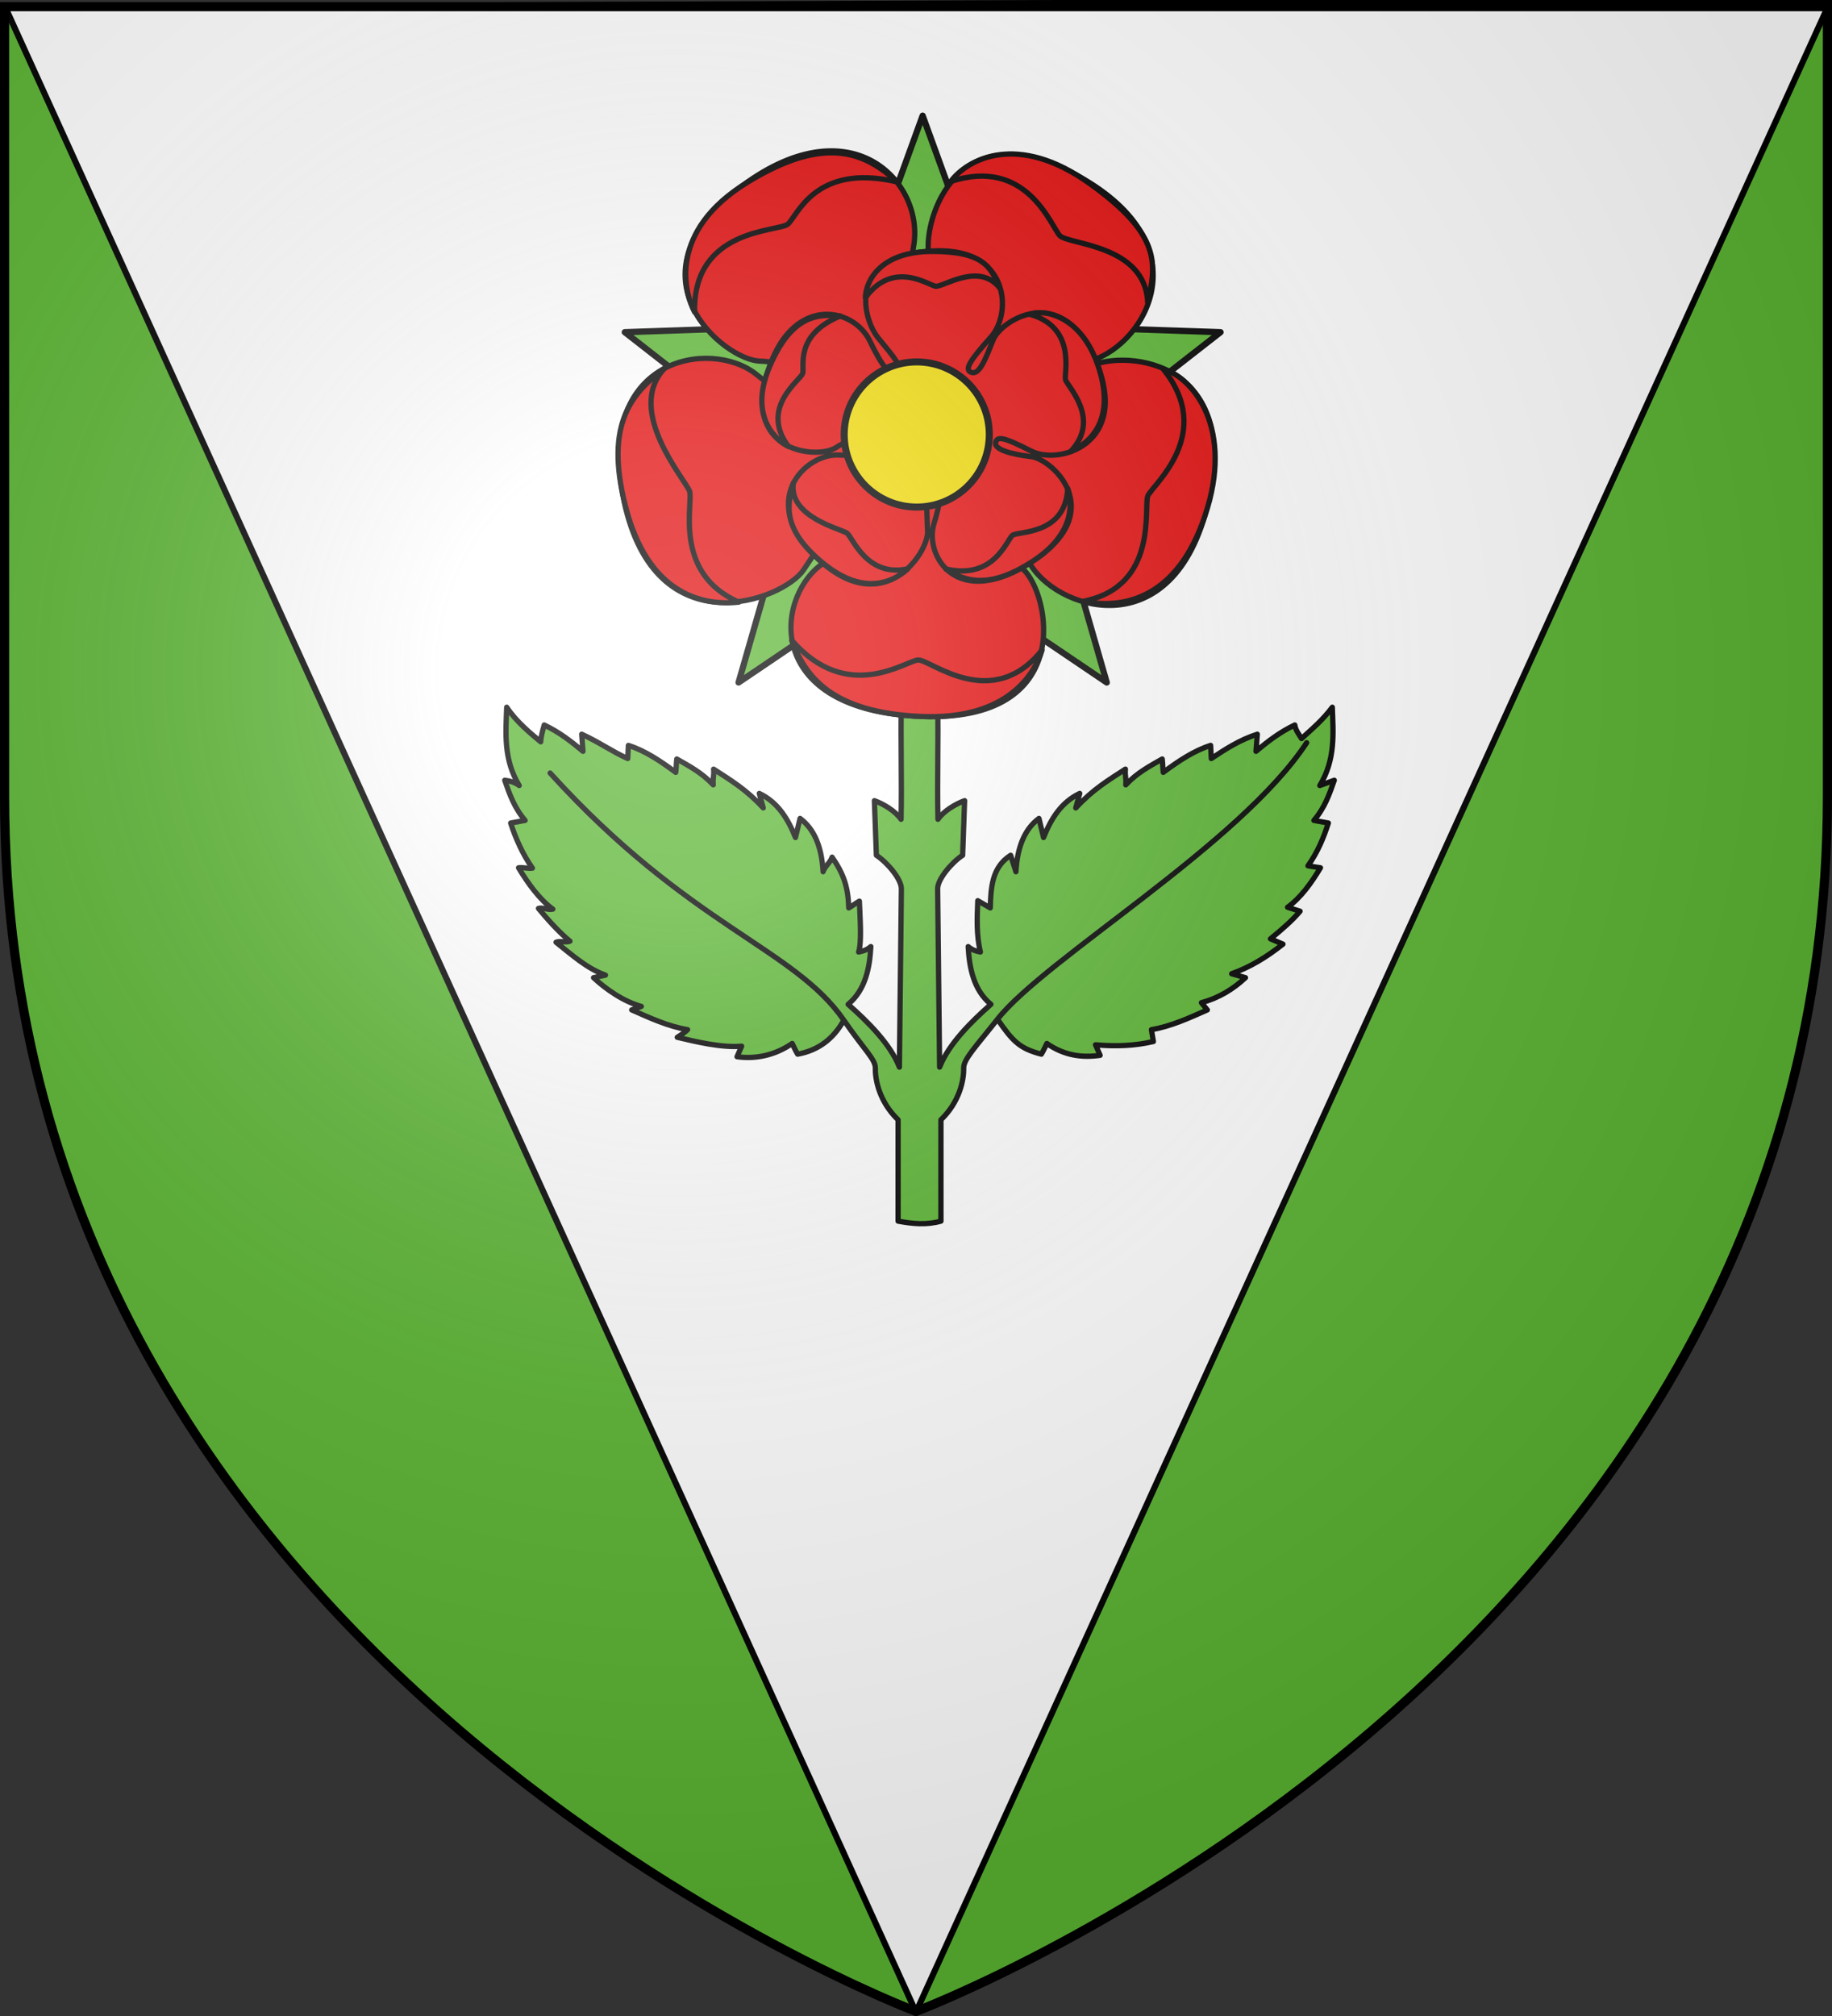
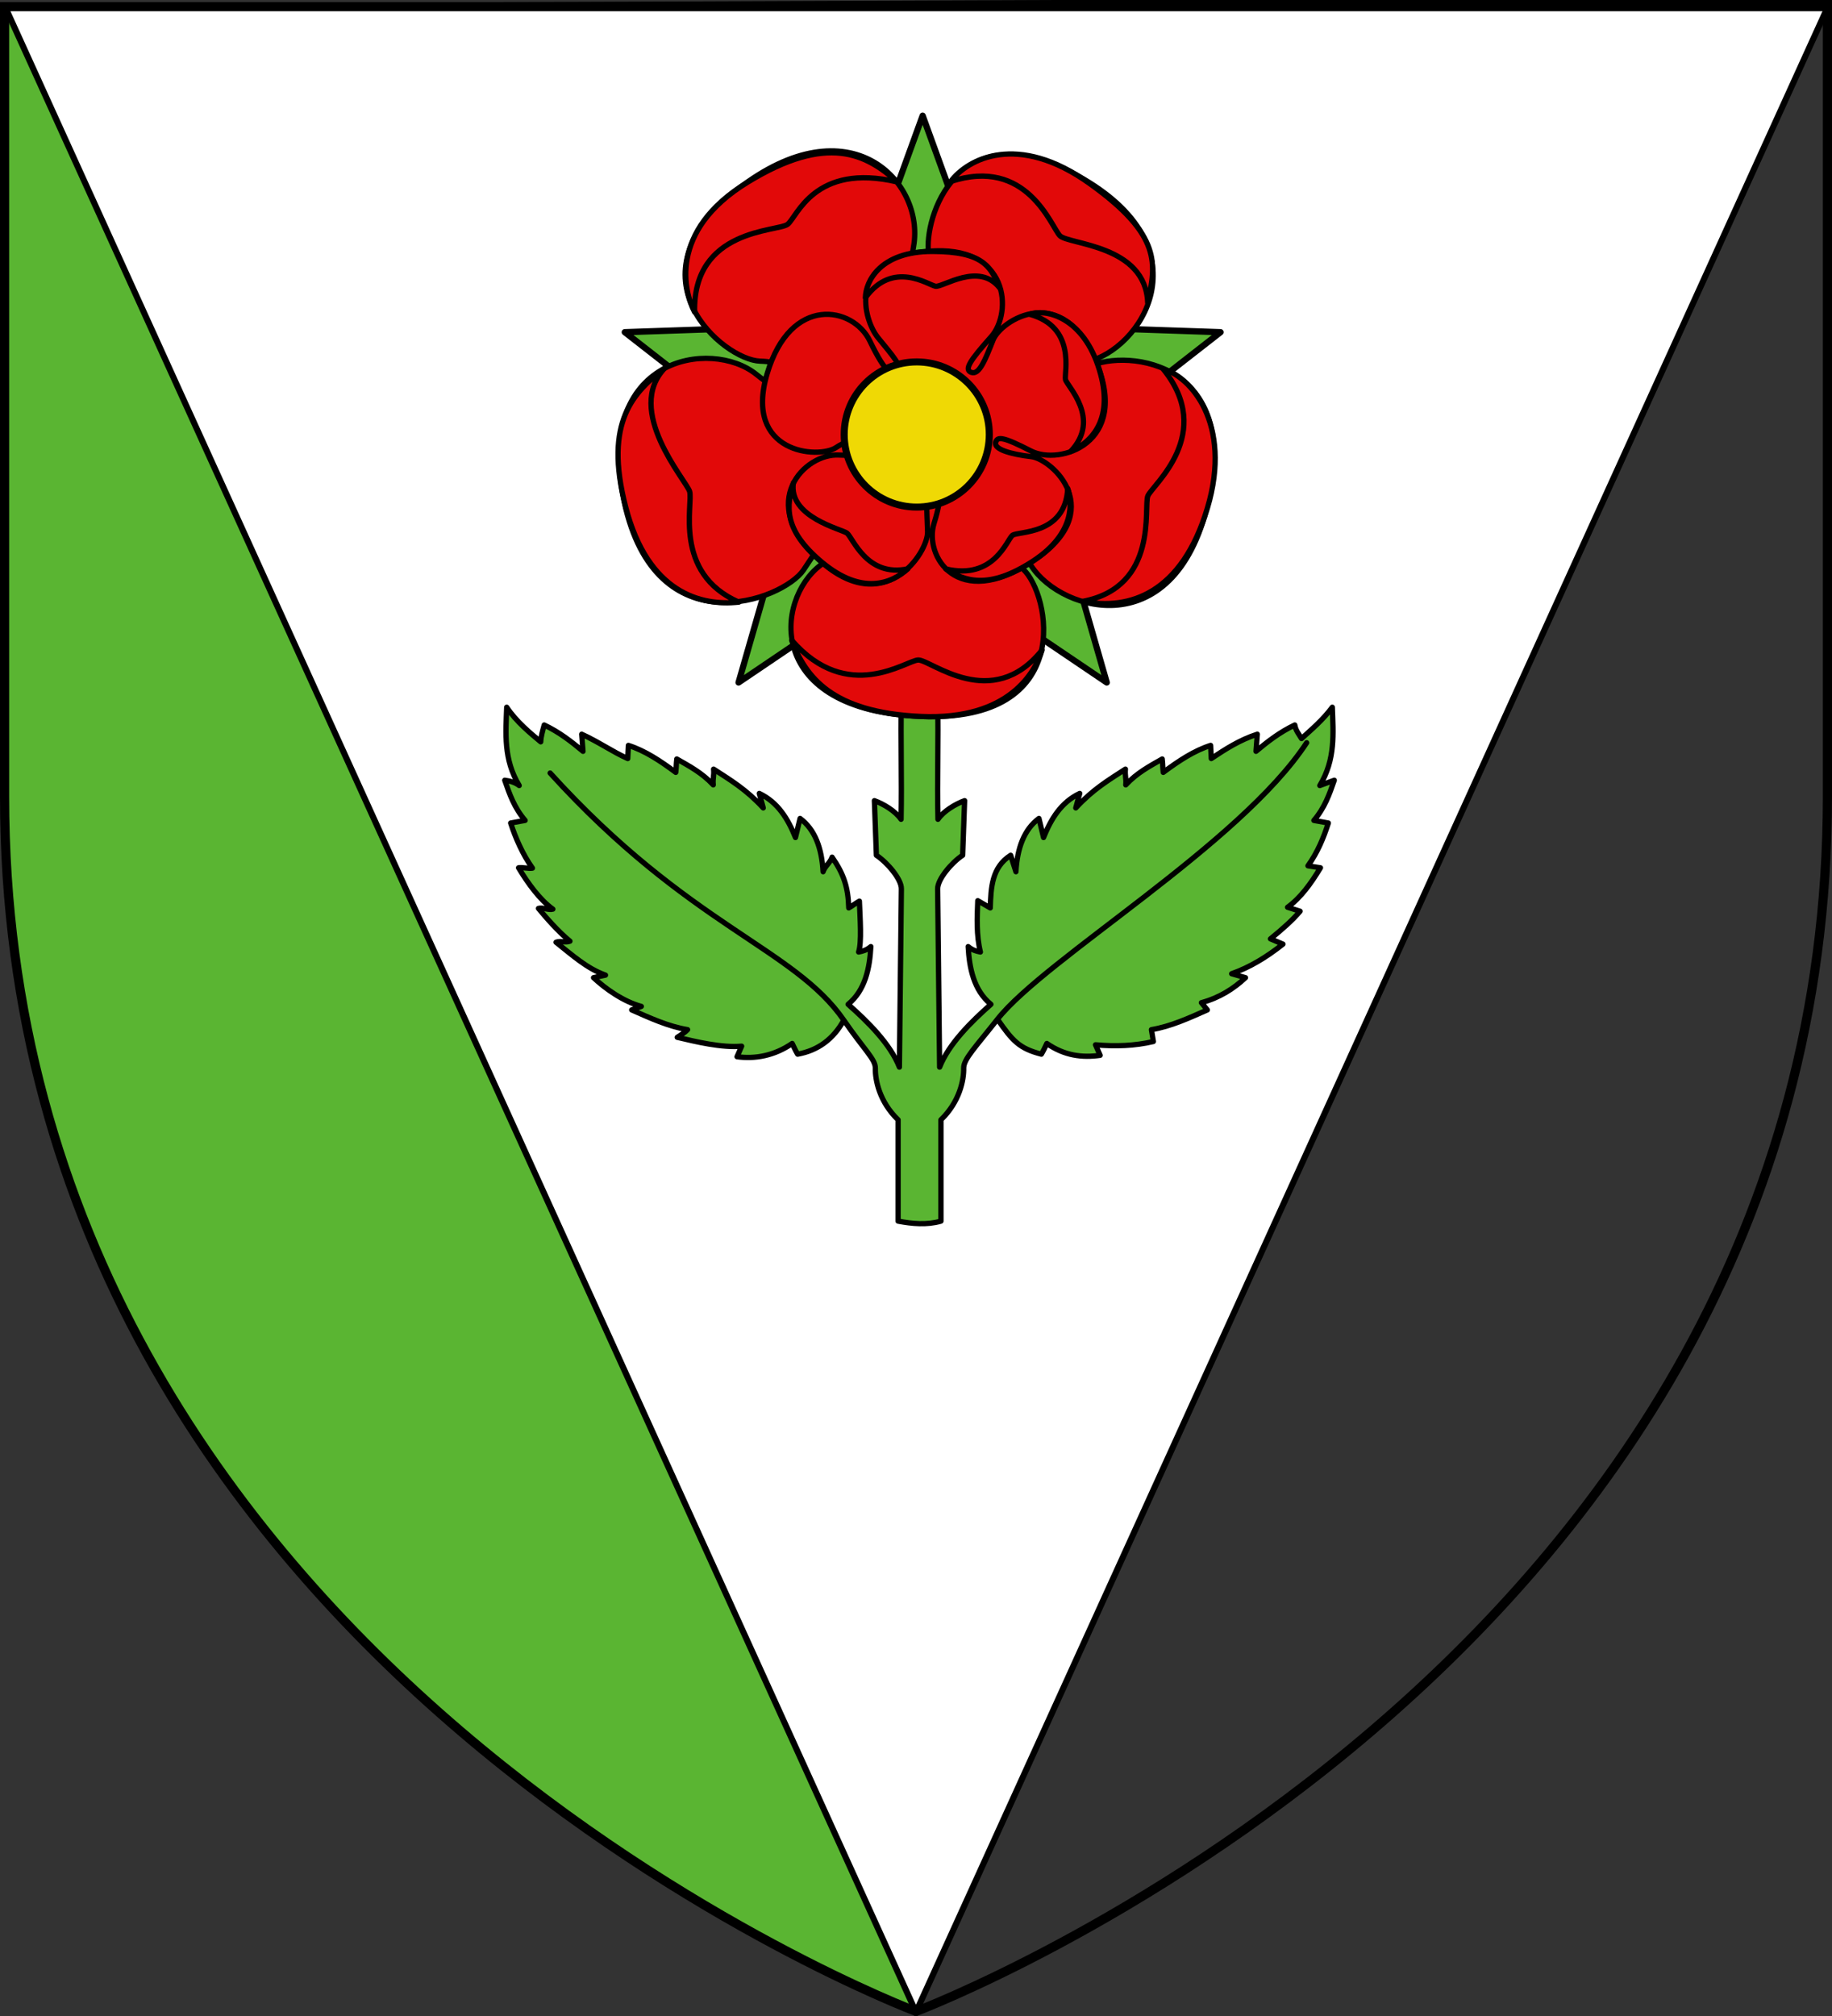
<svg xmlns="http://www.w3.org/2000/svg" xmlns:xlink="http://www.w3.org/1999/xlink" width="600" height="660" version="1.0">
  <rect width="100%" height="100%" fill="#333333" stroke="none" />
  <desc>Flag of Canton of Valais (Wallis)</desc>
  <defs>
    <radialGradient xlink:href="#a" id="b" cx="221.445" cy="226.331" r="300" fx="221.445" fy="226.331" gradientTransform="matrix(1.353 0 0 1.349 -77.63 -85.747)" gradientUnits="userSpaceOnUse" />
    <linearGradient id="a">
      <stop offset="0" style="stop-color:white;stop-opacity:.314" />
      <stop offset=".19" style="stop-color:white;stop-opacity:.251" />
      <stop offset=".6" style="stop-color:#6b6b6b;stop-opacity:.125" />
      <stop offset="1" style="stop-color:black;stop-opacity:.125" />
    </linearGradient>
  </defs>
  <g style="display:inline">
-     <path d="M300 658.5s298.5-112.32 298.5-397.772V2.176H1.5v258.552C1.5 546.18 300 658.5 300 658.5" style="fill:#5ab532;fill-opacity:1;fill-rule:evenodd;stroke:none;stroke-width:1px;stroke-linecap:butt;stroke-linejoin:miter;stroke-opacity:1" />
+     <path d="M300 658.5V2.176H1.5v258.552C1.5 546.18 300 658.5 300 658.5" style="fill:#5ab532;fill-opacity:1;fill-rule:evenodd;stroke:none;stroke-width:1px;stroke-linecap:butt;stroke-linejoin:miter;stroke-opacity:1" />
    <path d="M1.721 2.345 599.65 0 299.99 658.726z" style="fill:#fff;fill-rule:evenodd;stroke:#000;stroke-width:2;stroke-linecap:butt;stroke-linejoin:miter;stroke-miterlimit:4;stroke-dasharray:none;stroke-opacity:1" />
  </g>
  <path d="M273.866 370.137c-16.772-24.402-52.475-31.86-99.57-83.754 47.095 51.894 82.798 59.352 99.57 83.754 6.888 10.022 10.742 13.238 10.686 16.271-.074 3.922 1.32 11.328 7.712 17.498v34.343c4.896.897 9.642 1.374 14.53 0v-34.343c6.393-6.17 7.786-13.576 7.712-17.498-.056-3.033 3.927-7.05 11.459-16.598 16.14-20.46 82.237-59.28 104.819-93.685-22.582 34.405-88.678 73.225-104.82 93.685 5.084 7.34 7.408 9.939 14.88 11.85.673-1.113 1.184-2.21 1.853-3.622 6.021 4.174 12.042 4.868 18.064 4.014l-1.561-3.568c6.737.606 13.307.379 19.624-1.115l-.67-4.014c6.6-1.104 12.763-3.957 18.956-6.69l-2.007-2.454c6.134-1.67 10.905-4.705 14.941-8.474l-4.683-1.338c6.253-2.208 11.981-5.727 17.394-10.035l-4.237-1.784c4.025-3.276 7.68-6.504 10.036-9.366l-4.237-1.338c4.456-3.227 7.946-8.066 11.15-13.38l-4.237-.67c3.284-4.586 5.3-9.49 6.913-14.495l-4.906-.892c3.672-4.26 5.293-8.931 6.913-13.603l-4.906 1.784c5.37-8.846 4.562-17.691 4.237-26.537-3.215 4.33-7.06 7.555-10.432 10.623-.85-1.43-2.006-2.752-2.28-4.602-5.169 2.451-9.23 5.64-13.157 8.92l.446-5.798c-6.017 1.936-10.826 5.08-15.61 8.251l-.223-4.46c-5.605 1.782-10.867 5.28-16.056 9.143-.223-1.932-.13-2.604-.354-4.536-4.242 2.431-8.535 4.663-12.357 8.773.223-2.304-.343-3.032-.12-5.336-5.872 3.822-10.956 6.807-16.829 13.141l1.338-4.906c-6.311 3.005-9.71 8.597-12.265 14.942l-1.56-6.468c-5.074 3.775-7.354 10.088-7.806 18.064l-1.784-5.575c-6.372 4.048-6.71 10.912-6.913 17.84l-4.237-2.453c-.223 5.798-.522 11.596.892 17.394-1.487-.297-2.658-.595-4.145-1.838.375 7.269 1.895 14.81 7.708 19.568-6.688 5.909-14.269 13.38-17.39 21.296l-.668-60.434c-.037-3.276 4.757-8.92 8.474-11.373l.669-18.51c-3.066 1.109-7.078 3.478-9.04 6.321-.297-13.9.194-26.54-.103-40.44h-12.3c-.297 13.9.194 26.54-.103 40.44-1.962-2.843-5.974-5.212-9.04-6.32l.67 18.509c3.716 2.453 8.51 8.097 8.473 11.373l-.669 60.434c-3.12-7.917-10.7-15.387-17.39-21.296 5.814-4.759 7.334-12.3 7.709-19.568-1.487 1.243-2.658 1.54-4.145 1.838 1.098-3.275.484-11.438.261-17.236-1.412.817-2.194 1.477-3.606 2.295-.202-6.928-1.645-11.426-5.652-17.21-.594 1.859-2.45 3.086-3.045 4.945-.452-7.976-2.732-14.289-7.805-18.064l-1.561 6.468c-2.555-6.345-5.954-11.937-12.265-14.942l1.338 4.906c-5.873-6.334-10.957-9.32-16.83-13.14.224 2.303-.342 3.03-.119 5.335-3.822-4.11-8.115-6.342-12.357-8.773-.223 1.932-.13 2.604-.354 4.536-5.189-3.863-10.45-7.36-16.056-9.143l-.223 4.46c-5.023-2.213-9.772-5.597-15.61-8.251l.446 5.798c-3.926-3.28-7.988-6.469-13.158-8.92-.588 2.165-1.114 3.96-1.175 5.706-3.372-2.81-8.321-6.84-11.536-11.727-.325 8.846-1.133 17.691 4.237 26.537-1.4-1.066-3.087-1.556-4.906-1.784 1.62 4.672 3.241 9.343 6.913 13.603l-4.906.892c1.613 5.005 4.103 10.697 7.386 15.284-1.412.223-3.297-.342-4.71-.12 3.204 5.315 7.167 10.785 11.624 14.012-1.413.446-3.456-.685-4.868-.24 2.355 2.862 6.64 7.825 10.666 11.102-1.413.594-3.298-.23-4.71.364 5.413 4.308 10.51 8.931 16.763 11.14l-4.052.864c4.036 3.77 10.068 8.065 16.202 9.736l-3.268 1.191c6.193 2.734 12.355 5.587 18.955 6.69-1.169 1.181-2.496 1.888-3.507 2.595 6.317 1.495 15.095 3.614 21.832 3.008l-1.561 3.568c6.02.854 12.673-.313 18.694-4.487.669 1.412 1.18 2.509 1.853 3.623 6.927-1.258 12.144-5.128 15.652-11.524z" style="fill:#5ab532;fill-opacity:1;fill-rule:evenodd;stroke:#000;stroke-width:1.789px;stroke-linecap:butt;stroke-linejoin:round;stroke-opacity:1" transform="translate(11.805 -23.569)scale(.966)" />
  <path d="M292.594 45.603 318.3 116.41l75.284 2.569-59.396 46.329 20.82 72.393-62.415-42.172-62.416 42.172 20.82-72.393-59.396-46.33 75.284-2.568z" style="fill:#5ab532;fill-opacity:1;fill-rule:evenodd;stroke:#000;stroke-width:1.589pt;stroke-linecap:butt;stroke-linejoin:round;stroke-opacity:1" transform="translate(19.533 -6.181)scale(.966)" />
  <g style="fill:#e20909">
    <g style="fill:#e20909">
      <path d="M111.061 901.253c-2.067-1.227-5.999 5.557-9.884 11.32s-28.01 14.84-33.992-12.888c-5.98-27.604 16.556-31.017 25.04-24.17 8.485 6.846 10.925 4.125 11.405 2.958.436-1.06-3.797-5.265-10.689-5.46s-25.66-15.98-4.269-32.56c21.314-16.52 35.496-1.398 33.37 10.765-2.148 12.283-.547 13.808 1.615 13.55 2.163-.259 1.635-5.236 1.157-12.816-.47-7.455 6.54-26.94 29.495-13.413 23.047 13.58 10.797 32.31.594 34.593s-13.503 3.557-11.973 5.697c1.572 2.198 6.074-.75 11.88-4.47 5.806-3.718 29.589-2.503 23.065 25.461-6.524 27.839-29.308 20.305-34.053 11.099-4.746-9.207-6.172-10.388-7.814-8.957-1.642 1.432 1.672 5.8 6.77 10.443s10.187 29.105-19.381 27.924c-29.569-1.181-27.684-22.058-19.007-28.66 8.677-6.6 8.885-9.103 6.671-10.416z" style="color:#000;fill:#e20909;fill-opacity:1;fill-rule:evenodd;stroke:#000;stroke-width:1px;stroke-linecap:butt;stroke-linejoin:miter;marker:none;marker-start:none;marker-mid:none;marker-end:none;stroke-miterlimit:4;stroke-dashoffset:0;stroke-opacity:1;visibility:visible;display:inline;overflow:visible" transform="matrix(1.728 0 0 1.728 88.338 -1390.334)" />
      <path d="M122.92 929.633c2.362-.044 13.969 10.016 23.472-1.897-1.26 4.02-6.12 13.348-22.995 12.593-16.871-.756-21.81-7.475-24.476-14.45 10.647 12.225 21.763 3.795 24 3.754z" style="color:#000;fill:#e20909;fill-opacity:1;fill-rule:evenodd;stroke:#000;stroke-width:1px;stroke-linecap:butt;stroke-linejoin:round;marker:none;marker-start:none;marker-mid:none;marker-end:none;stroke-miterlimit:4;stroke-dashoffset:0;stroke-opacity:1;visibility:visible;display:inline;overflow:visible" transform="matrix(1.728 0 0 1.728 88.338 -1390.334)" />
      <path d="M166.436 898.535c.88-2.056 12.855-11.721 2.912-24.018 5.002 1.32 13.217 10.158 8.37 26.34-4.844 16.178-14.768 19.42-23.592 17.66 14.451-2.763 11.453-17.978 12.31-19.982z" style="color:#000;fill:#e20909;fill-opacity:1;fill-rule:evenodd;stroke:#000;stroke-width:1px;stroke-linecap:butt;stroke-linejoin:round;marker:none;marker-start:none;marker-mid:none;marker-end:none;stroke-miterlimit:4;stroke-dashoffset:0;stroke-opacity:1;visibility:visible;display:inline;overflow:visible" transform="matrix(1.728 0 0 1.728 88.338 -1390.334)" />
      <path d="M149.754 849.244c-1.675-1.76-6.237-15.047-20.702-10.25 3.16-4.268 12.677-9.432 26.406.411 13.724 9.84 12.522 15.258 10.948 22.557-.399-11.03-15.019-11.003-16.652-12.718z" style="color:#000;fill:#e20909;fill-opacity:1;fill-rule:evenodd;stroke:#000;stroke-width:1px;stroke-linecap:butt;stroke-linejoin:round;marker:none;marker-start:none;marker-mid:none;marker-end:none;stroke-miterlimit:4;stroke-dashoffset:0;stroke-opacity:1;visibility:visible;display:inline;overflow:visible" transform="matrix(1.728 0 0 1.728 88.338 -1390.334)" />
      <path d="M98.147 847.098c-1.894 1.412-17.982.794-17.615 16.63-1.937-3.648-5.134-15.327 10.025-24.604 15.207-9.307 22.52-5.315 28.399-.055-15.777-3.729-19.016 6.691-20.81 8.029z" style="color:#000;fill:#e20909;fill-opacity:1;fill-rule:evenodd;stroke:#000;stroke-width:1px;stroke-linecap:butt;stroke-linejoin:round;marker:none;marker-start:none;marker-mid:none;marker-end:none;stroke-miterlimit:4;stroke-dashoffset:0;stroke-opacity:1;visibility:visible;display:inline;overflow:visible" transform="matrix(1.728 0 0 1.728 88.338 -1390.334)" />
      <path d="M79.578 897.678c.737 2.244-3.258 15.505 9.34 20.991-7.122.774-17.203-1.654-21.45-18.004-4.245-16.346 1.604-21.81 7.485-26.411-7.843 8.045 3.926 21.299 4.625 23.424z" style="color:#000;fill:#e20909;fill-opacity:1;fill-rule:evenodd;stroke:#000;stroke-width:1px;stroke-linecap:butt;stroke-linejoin:round;marker:none;marker-start:none;marker-mid:none;marker-end:none;stroke-miterlimit:4;stroke-dashoffset:0;stroke-opacity:1;visibility:visible;display:inline;overflow:visible" transform="matrix(1.728 0 0 1.728 88.338 -1390.334)" />
    </g>
    <g style="fill:#e20909">
      <path d="M111.061 901.253c-2.067-1.227-5.999 5.557-9.884 11.32s-28.01 14.84-33.992-12.888c-5.98-27.604 16.556-31.017 25.04-24.17 8.485 6.846 10.925 4.125 11.405 2.958.436-1.06-3.797-5.265-10.689-5.46s-25.66-15.98-4.269-32.56c21.314-16.52 35.496-1.398 33.37 10.765-2.148 12.283-.547 13.808 1.615 13.55 2.163-.259 1.635-5.236 1.157-12.816-.47-7.455 6.54-26.94 29.495-13.413 23.047 13.58 10.797 32.31.594 34.593s-13.503 3.557-11.973 5.697c1.572 2.198 6.074-.75 11.88-4.47 5.806-3.718 29.589-2.503 23.065 25.461-6.524 27.839-29.308 20.305-34.053 11.099-4.746-9.207-6.172-10.388-7.814-8.957-1.642 1.432 1.672 5.8 6.77 10.443s10.187 29.105-19.381 27.924c-29.569-1.181-27.684-22.058-19.007-28.66 8.677-6.6 8.885-9.103 6.671-10.416z" style="color:#000;fill:#e20909;fill-opacity:1;fill-rule:evenodd;stroke:#000;stroke-width:1.715px;stroke-linecap:butt;stroke-linejoin:miter;marker:none;marker-start:none;marker-mid:none;marker-end:none;stroke-miterlimit:4;stroke-dashoffset:0;stroke-opacity:1;visibility:visible;display:inline;overflow:visible" transform="scale(1.007)rotate(-35.642 -949.132 230.85)" />
      <path d="M122.92 929.633c2.362-.044 13.969 10.016 23.472-1.897-1.26 4.02-6.12 13.348-22.995 12.593-16.871-.756-21.81-7.475-24.476-14.45 10.647 12.225 21.763 3.795 24 3.754z" style="color:#000;fill:#e20909;fill-opacity:1;fill-rule:evenodd;stroke:#000;stroke-width:1.715px;stroke-linecap:butt;stroke-linejoin:round;marker:none;marker-start:none;marker-mid:none;marker-end:none;stroke-miterlimit:4;stroke-dashoffset:0;stroke-opacity:1;visibility:visible;display:inline;overflow:visible" transform="scale(1.007)rotate(-35.642 -949.132 230.85)" />
      <path d="M166.436 898.535c.88-2.056 12.855-11.721 2.912-24.018 5.002 1.32 13.217 10.158 8.37 26.34-4.844 16.178-14.768 19.42-23.592 17.66 14.451-2.763 11.453-17.978 12.31-19.982z" style="color:#000;fill:#e20909;fill-opacity:1;fill-rule:evenodd;stroke:#000;stroke-width:1.715px;stroke-linecap:butt;stroke-linejoin:round;marker:none;marker-start:none;marker-mid:none;marker-end:none;stroke-miterlimit:4;stroke-dashoffset:0;stroke-opacity:1;visibility:visible;display:inline;overflow:visible" transform="scale(1.007)rotate(-35.642 -949.132 230.85)" />
      <path d="M149.754 849.244c-1.675-1.76-6.237-15.047-20.702-10.25 3.16-4.268 12.677-9.432 26.406.411 13.724 9.84 12.522 15.258 10.948 22.557-.399-11.03-15.019-11.003-16.652-12.718z" style="color:#000;fill:#e20909;fill-opacity:1;fill-rule:evenodd;stroke:#000;stroke-width:1.715px;stroke-linecap:butt;stroke-linejoin:round;marker:none;marker-start:none;marker-mid:none;marker-end:none;stroke-miterlimit:4;stroke-dashoffset:0;stroke-opacity:1;visibility:visible;display:inline;overflow:visible" transform="scale(1.007)rotate(-35.642 -949.132 230.85)" />
-       <path d="M98.147 847.098c-1.894 1.412-17.982.794-17.615 16.63-1.937-3.648-5.134-15.327 10.025-24.604 15.207-9.307 22.52-5.315 28.399-.055-15.777-3.729-19.016 6.691-20.81 8.029z" style="color:#000;fill:#e20909;fill-opacity:1;fill-rule:evenodd;stroke:#000;stroke-width:1.715px;stroke-linecap:butt;stroke-linejoin:round;marker:none;marker-start:none;marker-mid:none;marker-end:none;stroke-miterlimit:4;stroke-dashoffset:0;stroke-opacity:1;visibility:visible;display:inline;overflow:visible" transform="scale(1.007)rotate(-35.642 -949.132 230.85)" />
      <path d="M79.578 897.678c.737 2.244-3.258 15.505 9.34 20.991-7.122.774-17.203-1.654-21.45-18.004-4.245-16.346 1.604-21.81 7.485-26.411-7.843 8.045 3.926 21.299 4.625 23.424z" style="color:#000;fill:#e20909;fill-opacity:1;fill-rule:evenodd;stroke:#000;stroke-width:1.715px;stroke-linecap:butt;stroke-linejoin:round;marker:none;marker-start:none;marker-mid:none;marker-end:none;stroke-miterlimit:4;stroke-dashoffset:0;stroke-opacity:1;visibility:visible;display:inline;overflow:visible" transform="scale(1.007)rotate(-35.642 -949.132 230.85)" />
    </g>
  </g>
  <path d="M315.193 153.652c0 13.585-11.013 24.599-24.6 24.599-13.585 0-24.598-11.014-24.598-24.6 0-13.585 11.013-24.599 24.599-24.599s24.599 11.014 24.599 24.6z" style="color:#000;fill:#efd905;fill-opacity:1;fill-rule:evenodd;stroke:#000;stroke-width:1.789pt;stroke-linecap:butt;stroke-linejoin:miter;marker:none;marker-start:none;marker-mid:none;marker-end:none;stroke-miterlimit:4;stroke-dasharray:none;stroke-dashoffset:0;stroke-opacity:1;visibility:visible;display:inline;overflow:visible" transform="translate(19.533 -6.181)scale(.966)" />
-   <path d="M300 658.5s298.5-112.32 298.5-397.772V2.176H1.5v258.552C1.5 546.18 300 658.5 300 658.5" style="opacity:1;fill:url(#b);fill-opacity:1;fill-rule:evenodd;stroke:none;stroke-width:1px;stroke-linecap:butt;stroke-linejoin:miter;stroke-opacity:1" />
  <path d="M300 658.5S1.5 546.18 1.5 260.728V2.176h597v258.552C598.5 546.18 300 658.5 300 658.5z" style="opacity:1;fill:none;fill-opacity:1;fill-rule:evenodd;stroke:#000;stroke-width:3;stroke-linecap:butt;stroke-linejoin:miter;stroke-miterlimit:4;stroke-dasharray:none;stroke-opacity:1" />
</svg>